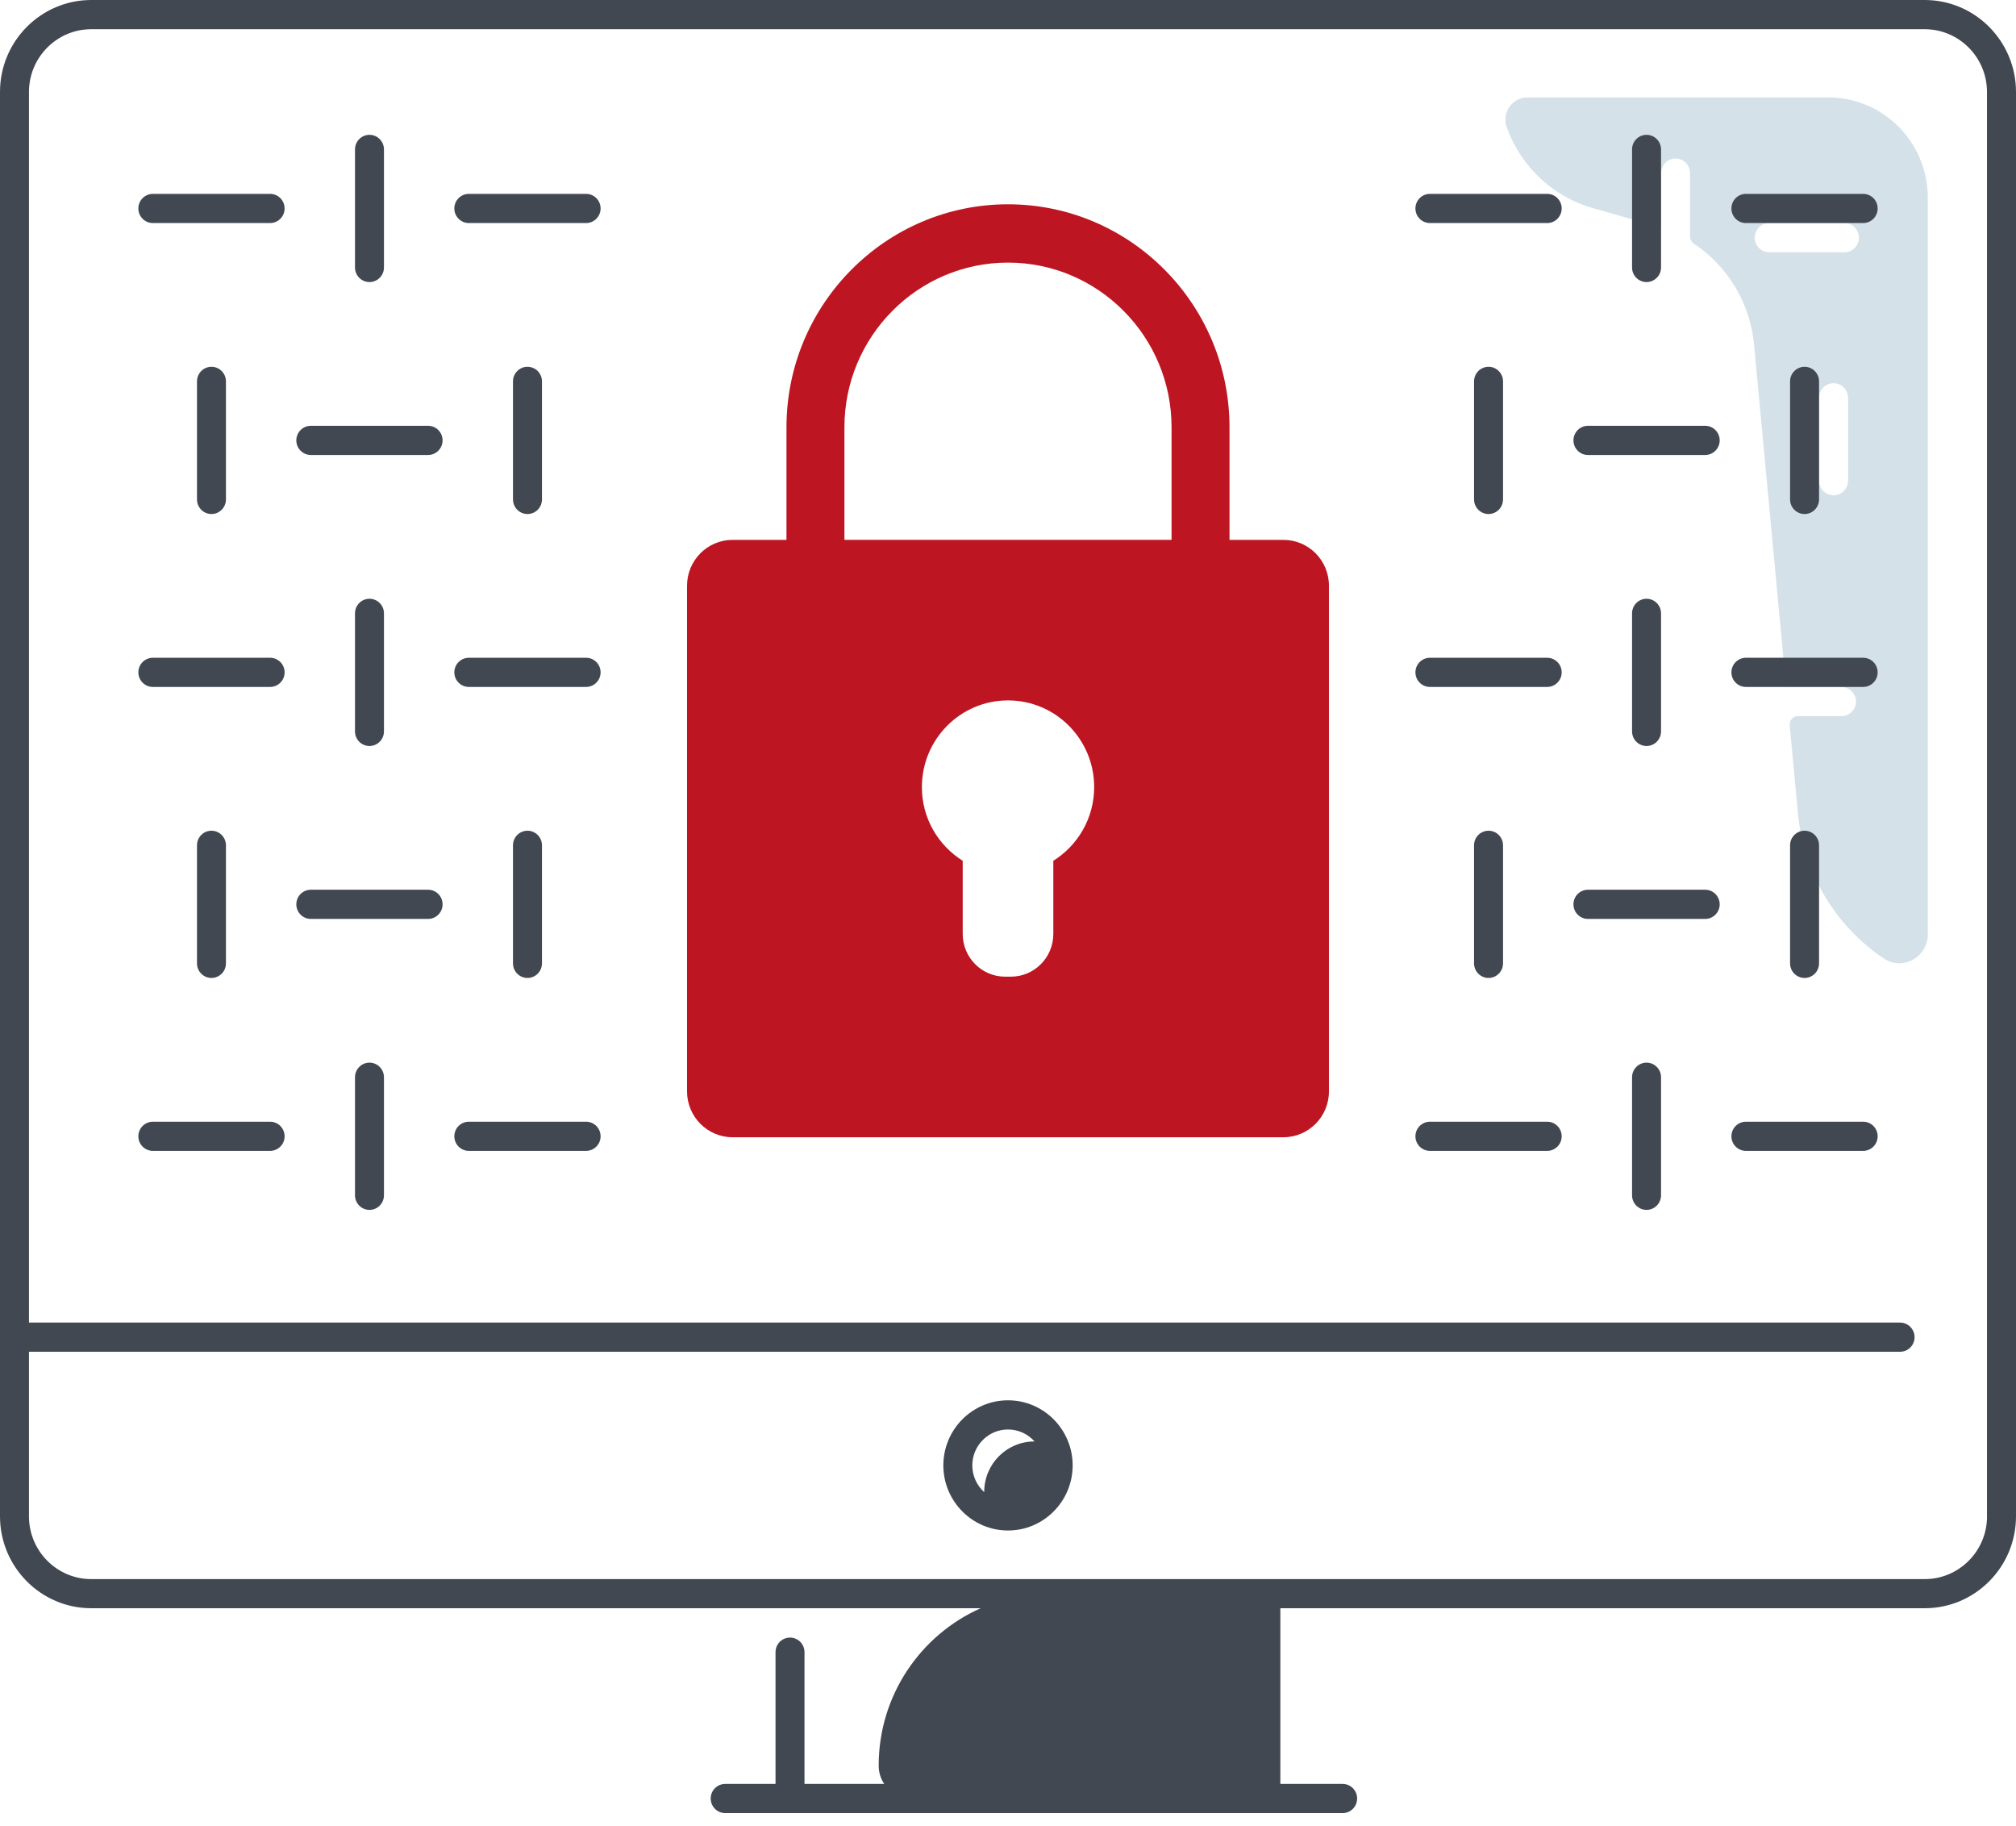
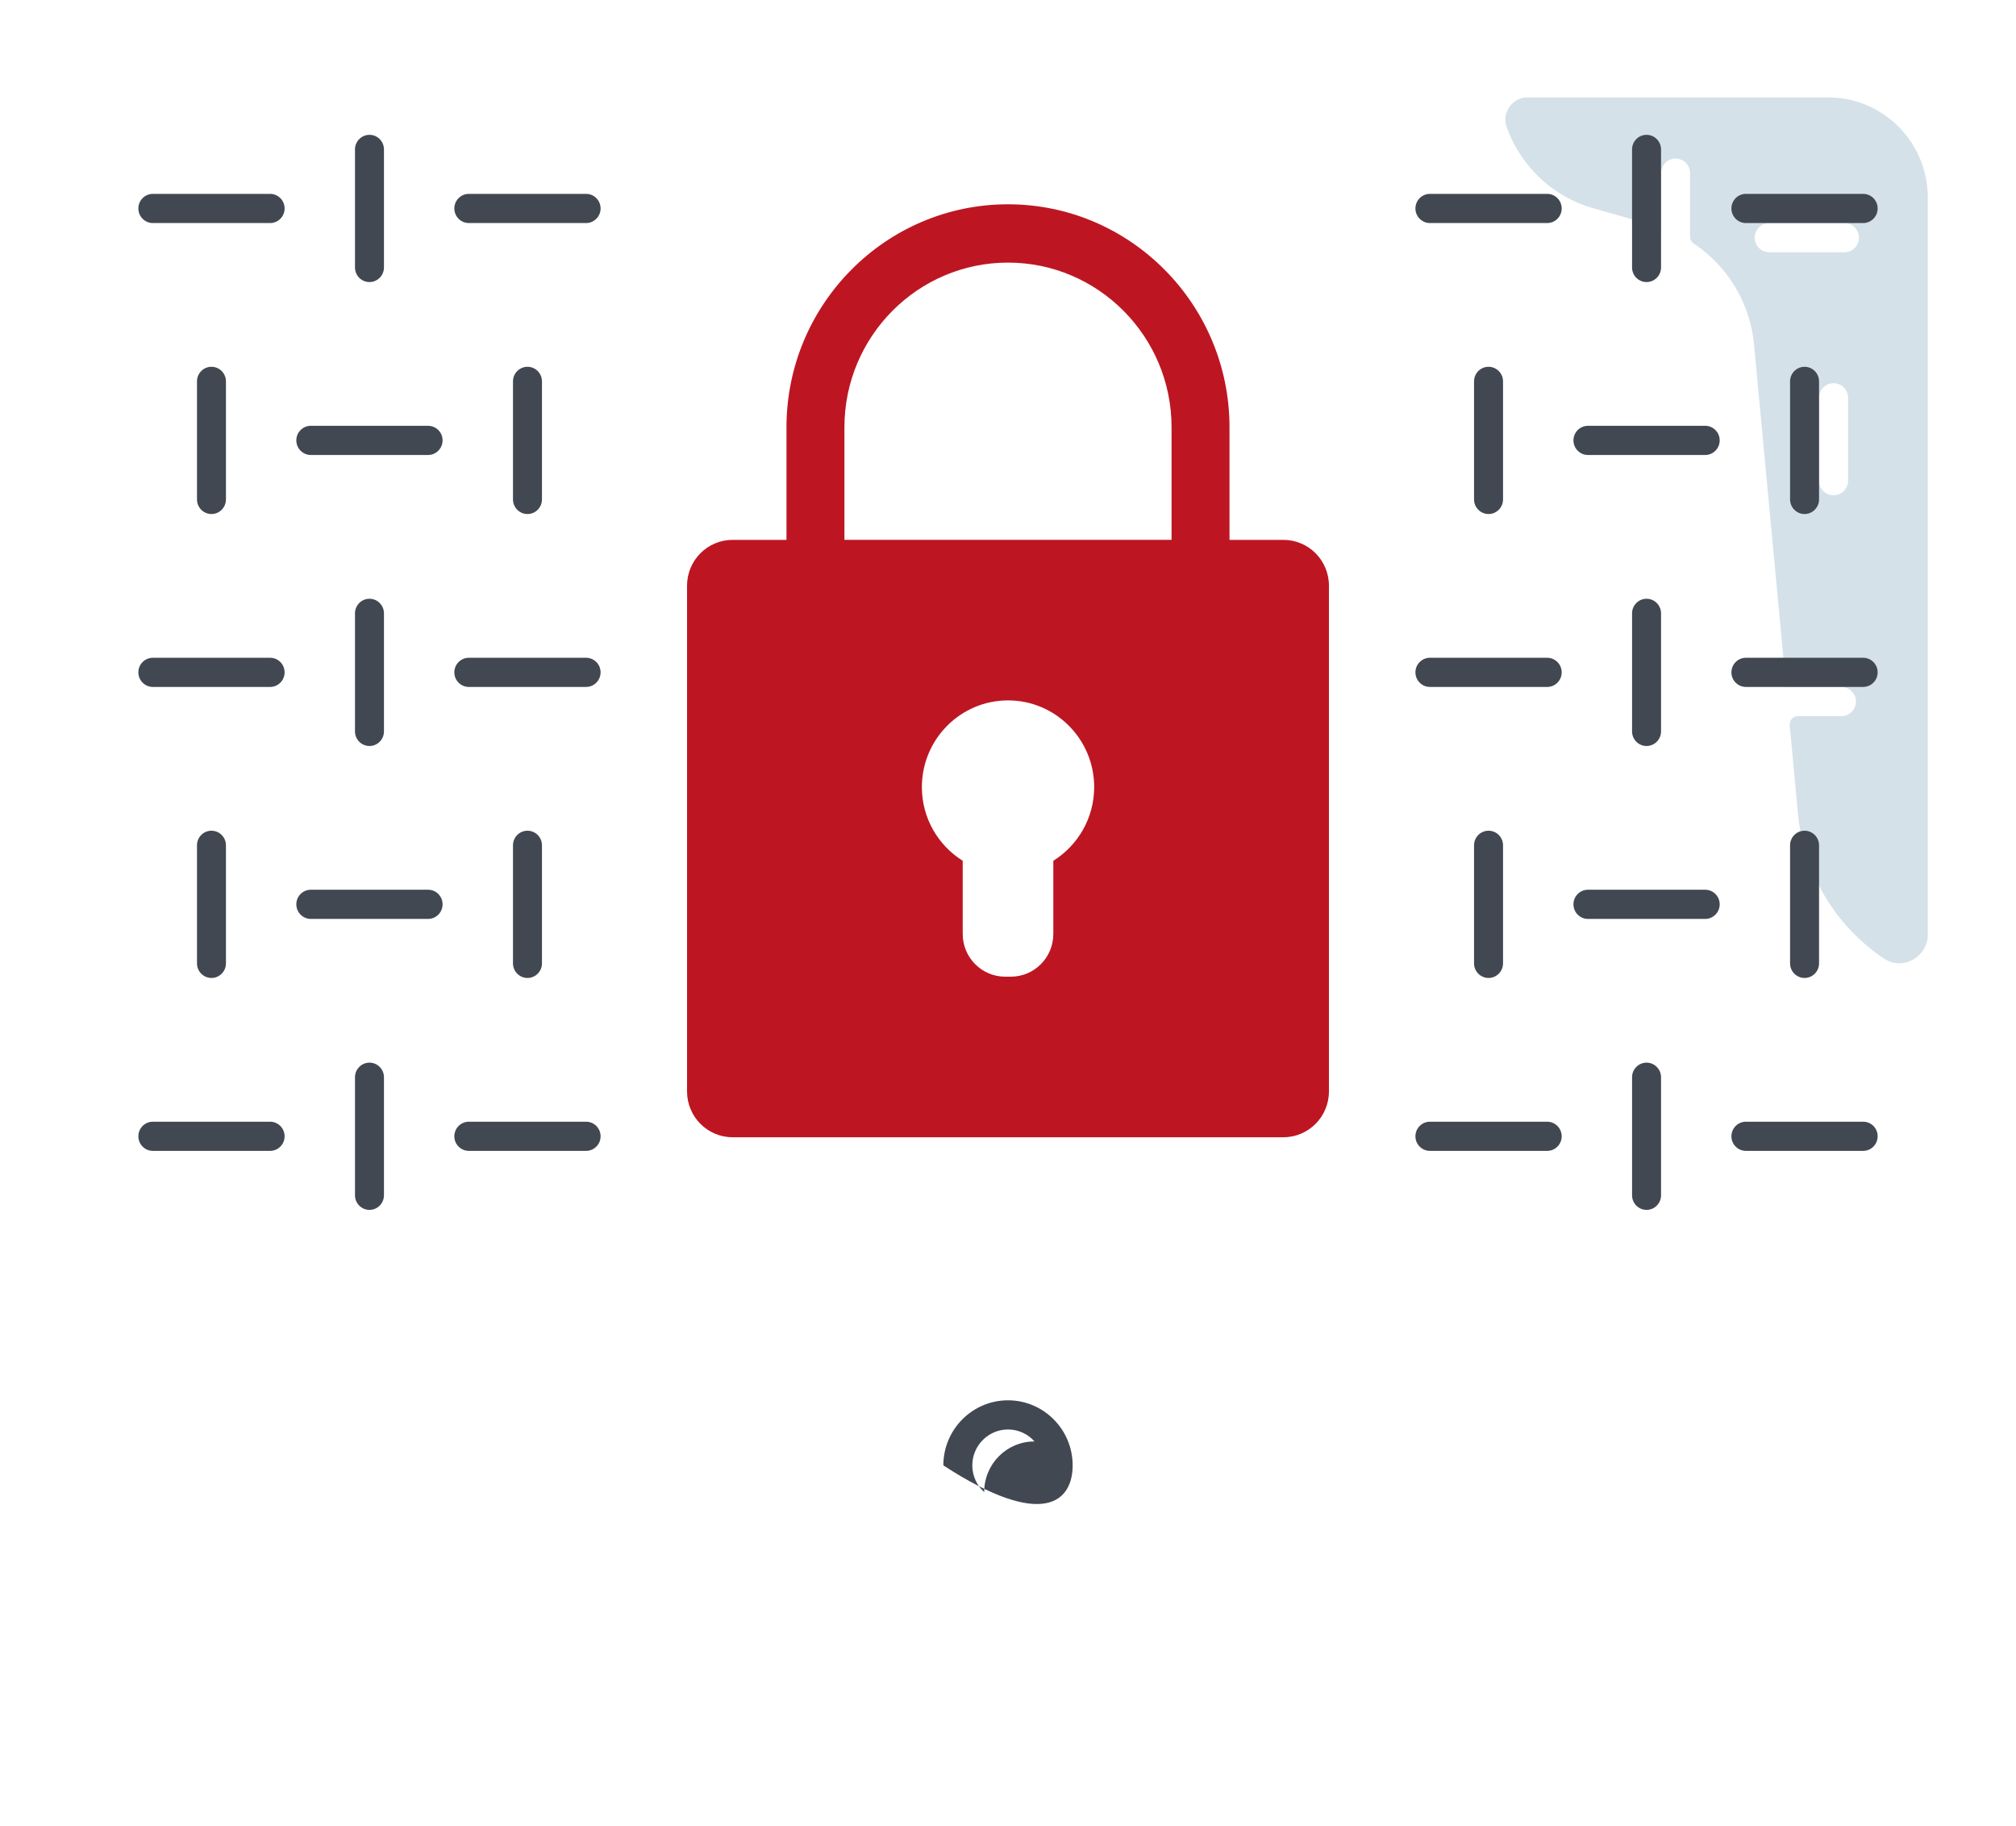
<svg xmlns="http://www.w3.org/2000/svg" width="127" height="115" viewBox="0 0 127 115" fill="none">
  <path d="M80.849 34.004H77.454V26.914C77.454 19.167 71.195 12.867 63.499 12.867C55.804 12.867 49.545 19.167 49.545 26.914V34.004H46.15C44.564 34.004 43.281 35.298 43.281 36.891V68.742C43.281 70.338 44.567 71.63 46.15 71.63H80.849C82.435 71.63 83.718 70.336 83.718 68.742V36.891C83.718 35.295 82.435 34.004 80.849 34.004ZM53.196 26.911C53.196 21.191 57.817 16.54 63.499 16.54C69.182 16.54 73.803 21.191 73.803 26.911V34.001H53.196V26.911ZM66.355 54.216V58.823C66.355 60.311 65.158 61.516 63.679 61.516H63.322C61.844 61.516 60.647 60.311 60.647 58.823V54.216C59.105 53.252 58.075 51.538 58.075 49.578C58.075 46.561 60.506 44.115 63.502 44.115C66.499 44.115 68.929 46.561 68.929 49.578C68.926 51.538 67.896 53.252 66.355 54.216Z" fill="#BD1622" />
  <path d="M115.166 6.135H96.234C95.261 6.135 94.586 7.106 94.919 8.024C95.819 10.51 97.853 12.408 100.383 13.122L104.313 14.235C104.425 14.267 104.532 14.306 104.641 14.343V10.928C104.641 10.489 104.936 10.09 105.364 10.004C105.95 9.883 106.467 10.332 106.467 10.904V14.907C106.467 15.086 106.558 15.248 106.707 15.345C108.822 16.753 110.253 19.068 110.498 21.701L112.519 43.27H115.983C116.418 43.27 116.814 43.566 116.901 43.997C117.018 44.588 116.572 45.107 116.006 45.107H113.263C112.955 45.107 112.715 45.372 112.744 45.682L113.268 51.265C113.615 54.967 115.602 58.313 118.679 60.374C119.86 61.164 121.443 60.287 121.443 58.857V12.455C121.449 8.964 118.635 6.135 115.166 6.135ZM116.421 30.279C116.421 30.785 116.011 31.198 115.508 31.198C115.005 31.198 114.595 30.785 114.595 30.279V25.055C114.595 24.549 115.005 24.137 115.508 24.137C116.011 24.137 116.421 24.549 116.421 25.055V30.279ZM116.194 15.889H111.453C110.95 15.889 110.54 15.477 110.54 14.97C110.54 14.463 110.95 14.051 111.453 14.051H116.194C116.697 14.051 117.107 14.463 117.107 14.97C117.107 15.477 116.697 15.889 116.194 15.889Z" fill="#D4E1E8" />
  <path d="M36.922 12.211H29.534C29.031 12.211 28.621 12.623 28.621 13.13C28.621 13.637 29.031 14.049 29.534 14.049H36.922C37.425 14.049 37.835 13.637 37.835 13.13C37.835 12.623 37.428 12.211 36.922 12.211ZM17.017 12.211H9.629C9.125 12.211 8.716 12.623 8.716 13.13C8.716 13.637 9.125 14.049 9.629 14.049H17.017C17.52 14.049 17.929 13.637 17.929 13.13C17.929 12.623 17.52 12.211 17.017 12.211ZM23.275 17.766C23.779 17.766 24.188 17.354 24.188 16.847V9.41C24.188 8.904 23.779 8.492 23.275 8.492C22.772 8.492 22.363 8.904 22.363 9.41V16.847C22.363 17.356 22.772 17.766 23.275 17.766ZM26.97 26.819H19.58C19.077 26.819 18.667 27.231 18.667 27.738C18.667 28.244 19.077 28.657 19.58 28.657H26.968C27.471 28.657 27.881 28.244 27.881 27.738C27.881 27.231 27.474 26.819 26.97 26.819ZM14.234 31.457V24.021C14.234 23.514 13.825 23.102 13.321 23.102C12.818 23.102 12.409 23.514 12.409 24.021V31.457C12.409 31.964 12.818 32.376 13.321 32.376C13.825 32.376 14.234 31.964 14.234 31.457ZM34.142 31.457V24.021C34.142 23.514 33.733 23.102 33.229 23.102C32.726 23.102 32.316 23.514 32.316 24.021V31.457C32.316 31.964 32.726 32.376 33.229 32.376C33.733 32.376 34.142 31.964 34.142 31.457ZM26.97 56.04H19.58C19.077 56.04 18.667 56.452 18.667 56.959C18.667 57.466 19.077 57.878 19.58 57.878H26.968C27.471 57.878 27.881 57.466 27.881 56.959C27.881 56.452 27.474 56.04 26.97 56.04ZM14.234 60.678V53.242C14.234 52.735 13.825 52.323 13.321 52.323C12.818 52.323 12.409 52.735 12.409 53.242V60.678C12.409 61.185 12.818 61.597 13.321 61.597C13.825 61.597 14.234 61.185 14.234 60.678ZM34.142 60.678V53.242C34.142 52.735 33.733 52.323 33.229 52.323C32.726 52.323 32.316 52.735 32.316 53.242V60.678C32.316 61.185 32.726 61.597 33.229 61.597C33.733 61.597 34.142 61.185 34.142 60.678ZM36.922 41.43H29.534C29.031 41.43 28.621 41.842 28.621 42.348C28.621 42.855 29.031 43.267 29.534 43.267H36.922C37.425 43.267 37.835 42.855 37.835 42.348C37.835 41.842 37.428 41.43 36.922 41.43ZM17.017 41.43H9.629C9.125 41.43 8.716 41.842 8.716 42.348C8.716 42.855 9.125 43.267 9.629 43.267H17.017C17.52 43.267 17.929 42.855 17.929 42.348C17.929 41.842 17.52 41.43 17.017 41.43ZM24.188 46.068V38.632C24.188 38.125 23.779 37.713 23.275 37.713C22.772 37.713 22.363 38.125 22.363 38.632V46.068C22.363 46.575 22.772 46.987 23.275 46.987C23.779 46.987 24.188 46.575 24.188 46.068ZM36.922 70.651H29.534C29.031 70.651 28.621 71.063 28.621 71.57C28.621 72.076 29.031 72.488 29.534 72.488H36.922C37.425 72.488 37.835 72.076 37.835 71.57C37.835 71.063 37.428 70.651 36.922 70.651ZM17.017 70.651H9.629C9.125 70.651 8.716 71.063 8.716 71.57C8.716 72.076 9.125 72.488 9.629 72.488H17.017C17.52 72.488 17.929 72.076 17.929 71.57C17.929 71.063 17.52 70.651 17.017 70.651ZM23.275 66.931C22.772 66.931 22.363 67.343 22.363 67.85V75.286C22.363 75.793 22.772 76.205 23.275 76.205C23.779 76.205 24.188 75.793 24.188 75.286V67.85C24.188 67.343 23.779 66.931 23.275 66.931ZM117.373 12.211H109.985C109.481 12.211 109.072 12.623 109.072 13.13C109.072 13.637 109.481 14.049 109.985 14.049H117.373C117.876 14.049 118.285 13.637 118.285 13.13C118.285 12.623 117.878 12.211 117.373 12.211ZM97.467 12.211H90.079C89.576 12.211 89.166 12.623 89.166 13.13C89.166 13.637 89.576 14.049 90.079 14.049H97.467C97.971 14.049 98.38 13.637 98.38 13.13C98.38 12.623 97.971 12.211 97.467 12.211ZM103.726 17.766C104.229 17.766 104.639 17.354 104.639 16.847V9.41C104.639 8.904 104.229 8.492 103.726 8.492C103.223 8.492 102.813 8.904 102.813 9.41V16.847C102.813 17.356 103.223 17.766 103.726 17.766ZM107.421 26.819H100.033C99.53 26.819 99.121 27.231 99.121 27.738C99.121 28.244 99.53 28.657 100.033 28.657H107.421C107.924 28.657 108.334 28.244 108.334 27.738C108.334 27.231 107.924 26.819 107.421 26.819ZM94.685 31.457V24.021C94.685 23.514 94.275 23.102 93.772 23.102C93.269 23.102 92.859 23.514 92.859 24.021V31.457C92.859 31.964 93.269 32.376 93.772 32.376C94.275 32.376 94.685 31.964 94.685 31.457ZM114.593 31.457V24.021C114.593 23.514 114.183 23.102 113.68 23.102C113.177 23.102 112.767 23.514 112.767 24.021V31.457C112.767 31.964 113.177 32.376 113.68 32.376C114.183 32.376 114.593 31.964 114.593 31.457ZM107.421 56.04H100.033C99.53 56.04 99.121 56.452 99.121 56.959C99.121 57.466 99.53 57.878 100.033 57.878H107.421C107.924 57.878 108.334 57.466 108.334 56.959C108.334 56.452 107.924 56.04 107.421 56.04ZM94.685 60.678V53.242C94.685 52.735 94.275 52.323 93.772 52.323C93.269 52.323 92.859 52.735 92.859 53.242V60.678C92.859 61.185 93.269 61.597 93.772 61.597C94.275 61.597 94.685 61.185 94.685 60.678ZM114.593 60.678V53.242C114.593 52.735 114.183 52.323 113.68 52.323C113.177 52.323 112.767 52.735 112.767 53.242V60.678C112.767 61.185 113.177 61.597 113.68 61.597C114.183 61.597 114.593 61.185 114.593 60.678ZM117.373 41.43H109.985C109.481 41.43 109.072 41.842 109.072 42.348C109.072 42.855 109.481 43.267 109.985 43.267H117.373C117.876 43.267 118.285 42.855 118.285 42.348C118.285 41.842 117.878 41.43 117.373 41.43ZM97.467 41.43H90.079C89.576 41.43 89.166 41.842 89.166 42.348C89.166 42.855 89.576 43.267 90.079 43.267H97.467C97.971 43.267 98.38 42.855 98.38 42.348C98.38 41.842 97.971 41.43 97.467 41.43ZM104.639 46.068V38.632C104.639 38.125 104.229 37.713 103.726 37.713C103.223 37.713 102.813 38.125 102.813 38.632V46.068C102.813 46.575 103.223 46.987 103.726 46.987C104.229 46.987 104.639 46.575 104.639 46.068ZM117.373 70.651H109.985C109.481 70.651 109.072 71.063 109.072 71.57C109.072 72.076 109.481 72.488 109.985 72.488H117.373C117.876 72.488 118.285 72.076 118.285 71.57C118.285 71.063 117.878 70.651 117.373 70.651ZM97.467 70.651H90.079C89.576 70.651 89.166 71.063 89.166 71.57C89.166 72.076 89.576 72.488 90.079 72.488H97.467C97.971 72.488 98.38 72.076 98.38 71.57C98.38 71.063 97.971 70.651 97.467 70.651ZM103.726 66.931C103.223 66.931 102.813 67.343 102.813 67.85V75.286C102.813 75.793 103.223 76.205 103.726 76.205C104.229 76.205 104.639 75.793 104.639 75.286V67.85C104.639 67.343 104.229 66.931 103.726 66.931Z" fill="#424852" />
-   <path d="M121.25 0H5.75C2.579 0 0 2.596 0 5.788V95.507C0 98.698 2.579 101.295 5.75 101.295H61.779C57.995 102.975 55.353 106.781 55.353 111.209C55.353 111.637 55.481 112.033 55.703 112.361H50.68V104.061C50.68 103.555 50.271 103.143 49.767 103.143C49.264 103.143 48.855 103.555 48.855 104.061V112.361H45.684C45.18 112.361 44.771 112.774 44.771 113.28C44.771 113.787 45.18 114.199 45.684 114.199H84.582C85.085 114.199 85.494 113.787 85.494 113.28C85.494 112.774 85.085 112.361 84.582 112.361H80.657V101.295H121.25C124.421 101.295 127 98.698 127 95.507V5.791C127 2.599 124.421 0 121.25 0ZM125.175 95.509C125.175 97.688 123.414 99.46 121.25 99.46H5.75C3.586 99.46 1.825 97.688 1.825 95.509V85.141H119.698C120.201 85.141 120.611 84.728 120.611 84.222C120.611 83.715 120.201 83.303 119.698 83.303H1.825V5.791C1.825 3.612 3.586 1.84 5.75 1.84H121.247C123.412 1.84 125.172 3.612 125.172 5.791V95.509H125.175Z" fill="#424852" />
-   <path d="M63.5 88.199C61.252 88.199 59.427 90.039 59.427 92.299C59.427 94.559 61.255 96.399 63.5 96.399C65.746 96.399 67.573 94.559 67.573 92.299C67.573 90.039 65.748 88.199 63.5 88.199ZM61.252 92.299C61.252 91.052 62.261 90.036 63.5 90.036C64.162 90.036 64.76 90.328 65.172 90.79C65.169 90.79 65.166 90.79 65.161 90.79C63.414 90.79 62.001 92.215 62.001 93.971C62.001 93.974 62.001 93.976 62.001 93.981C61.542 93.567 61.252 92.968 61.252 92.299Z" fill="#424852" />
+   <path d="M63.5 88.199C61.252 88.199 59.427 90.039 59.427 92.299C65.746 96.399 67.573 94.559 67.573 92.299C67.573 90.039 65.748 88.199 63.5 88.199ZM61.252 92.299C61.252 91.052 62.261 90.036 63.5 90.036C64.162 90.036 64.76 90.328 65.172 90.79C65.169 90.79 65.166 90.79 65.161 90.79C63.414 90.79 62.001 92.215 62.001 93.971C62.001 93.974 62.001 93.976 62.001 93.981C61.542 93.567 61.252 92.968 61.252 92.299Z" fill="#424852" />
</svg>